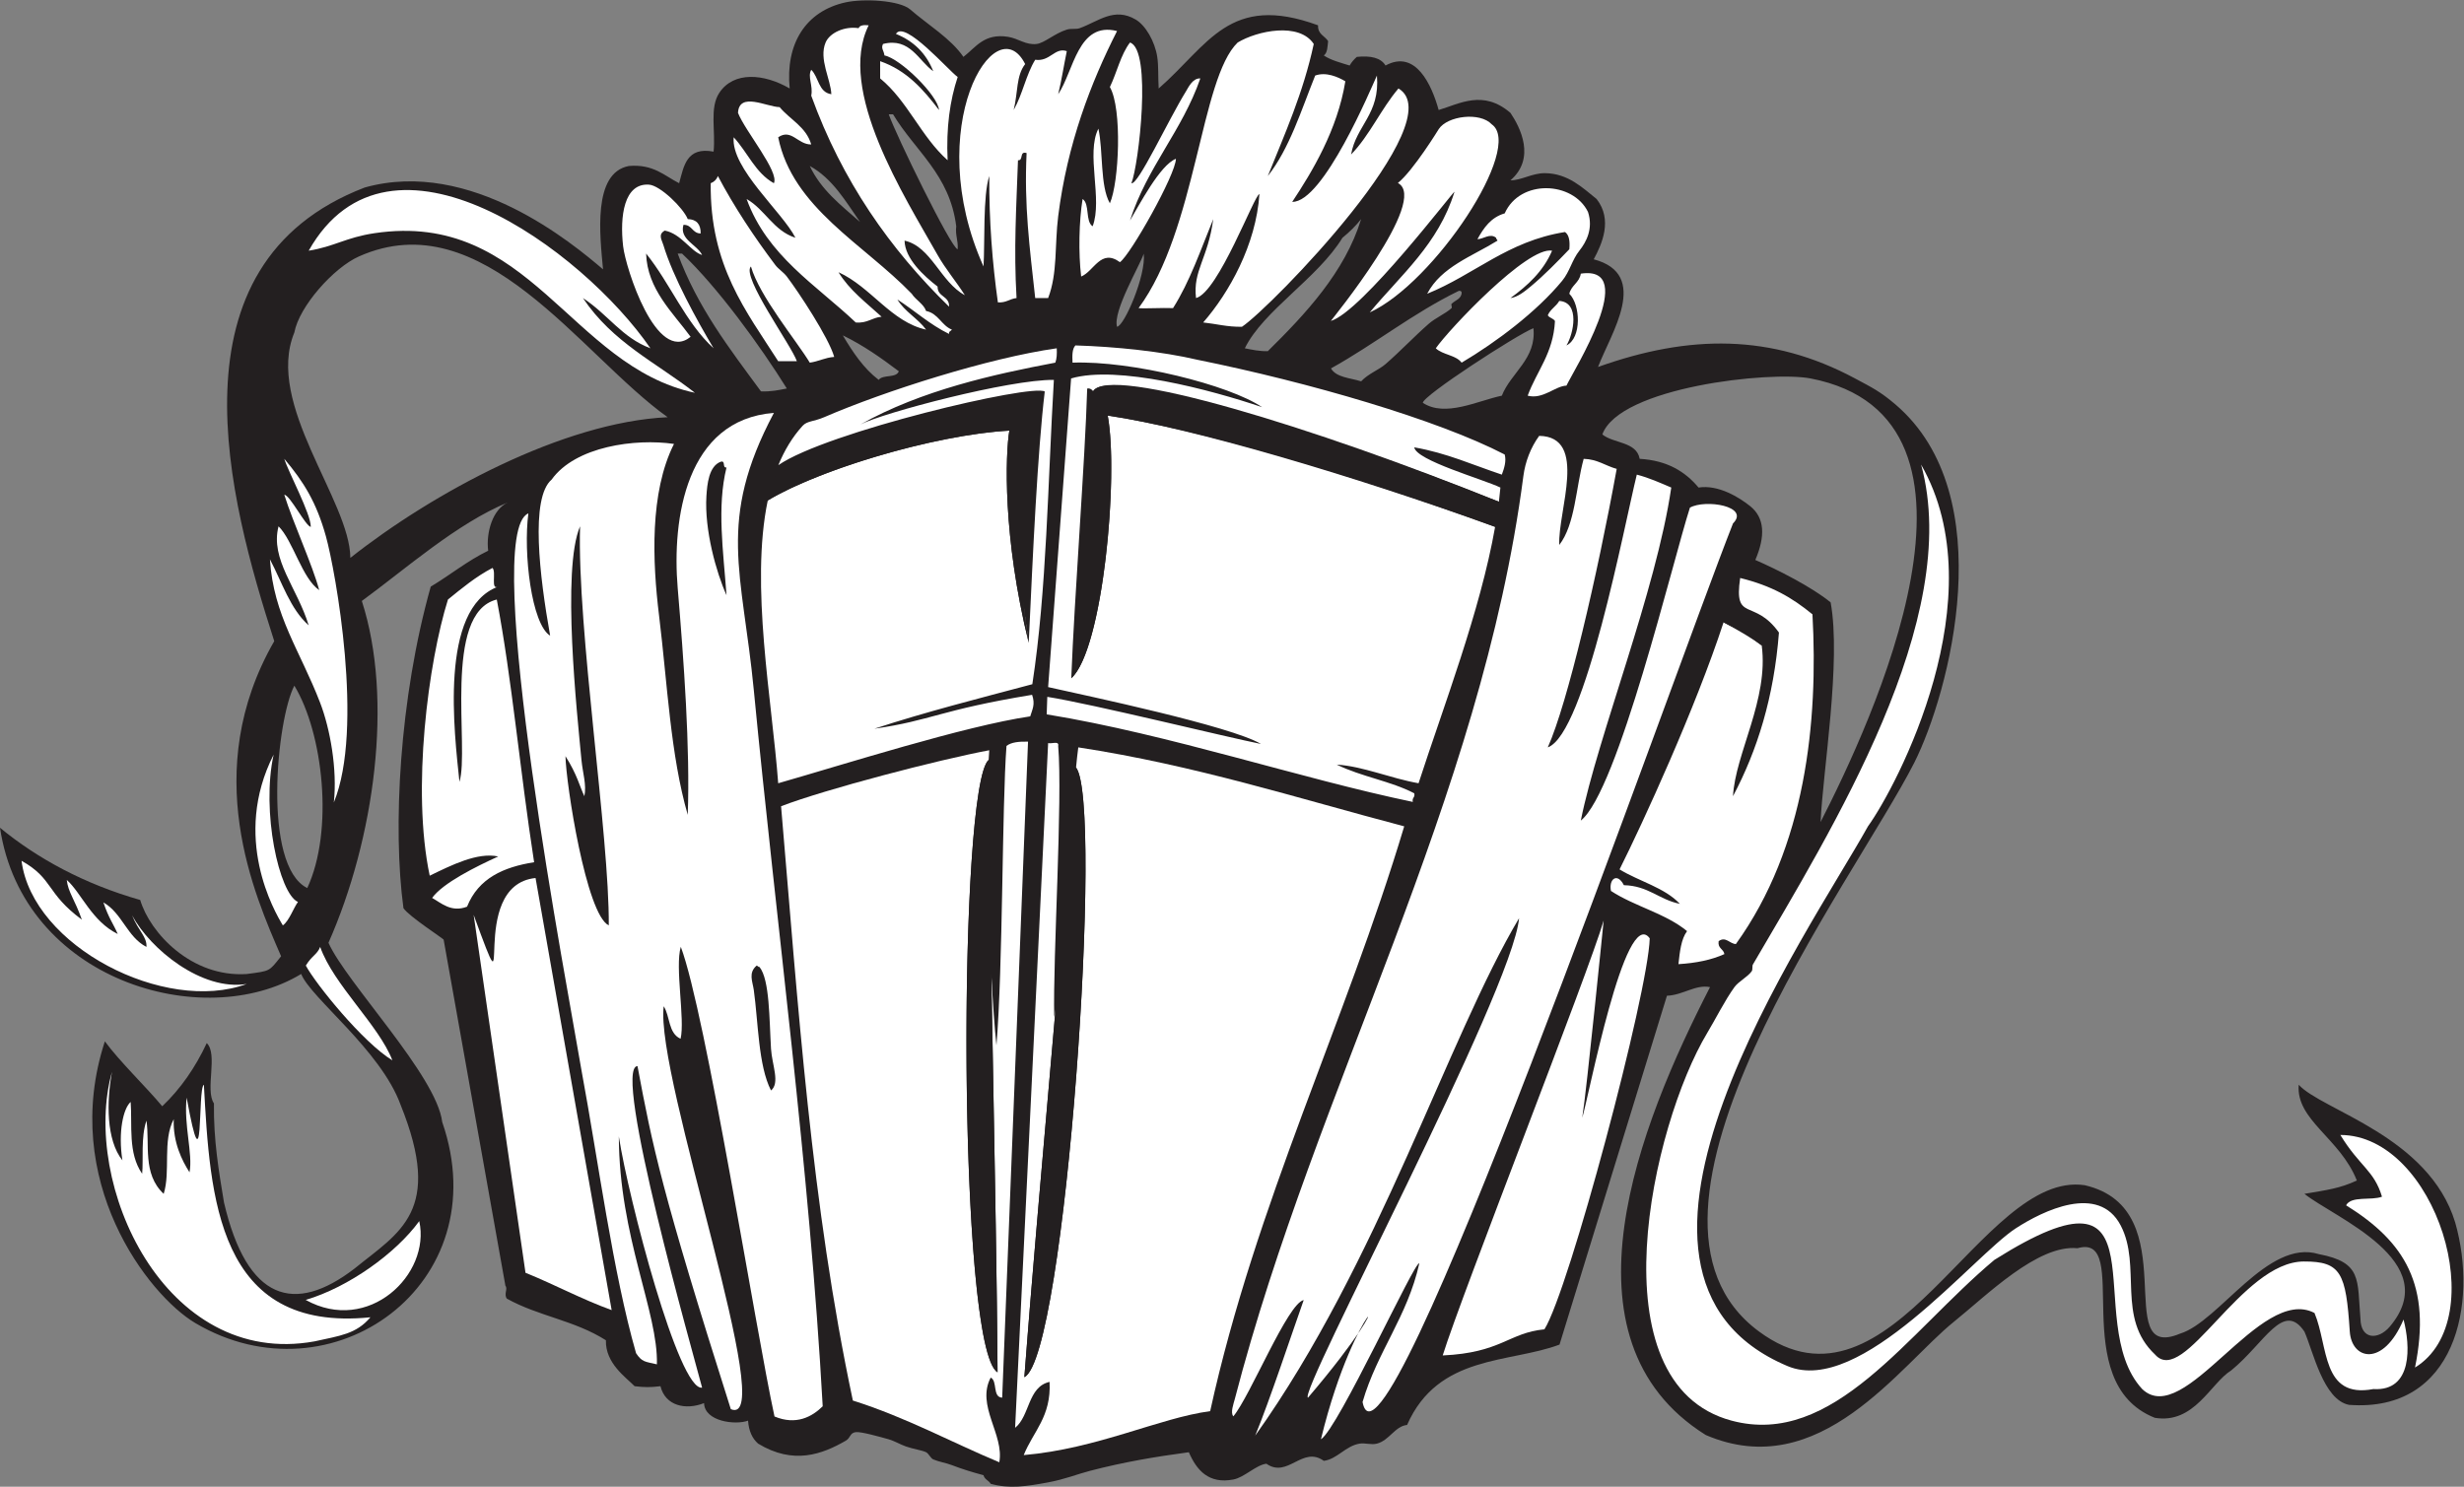
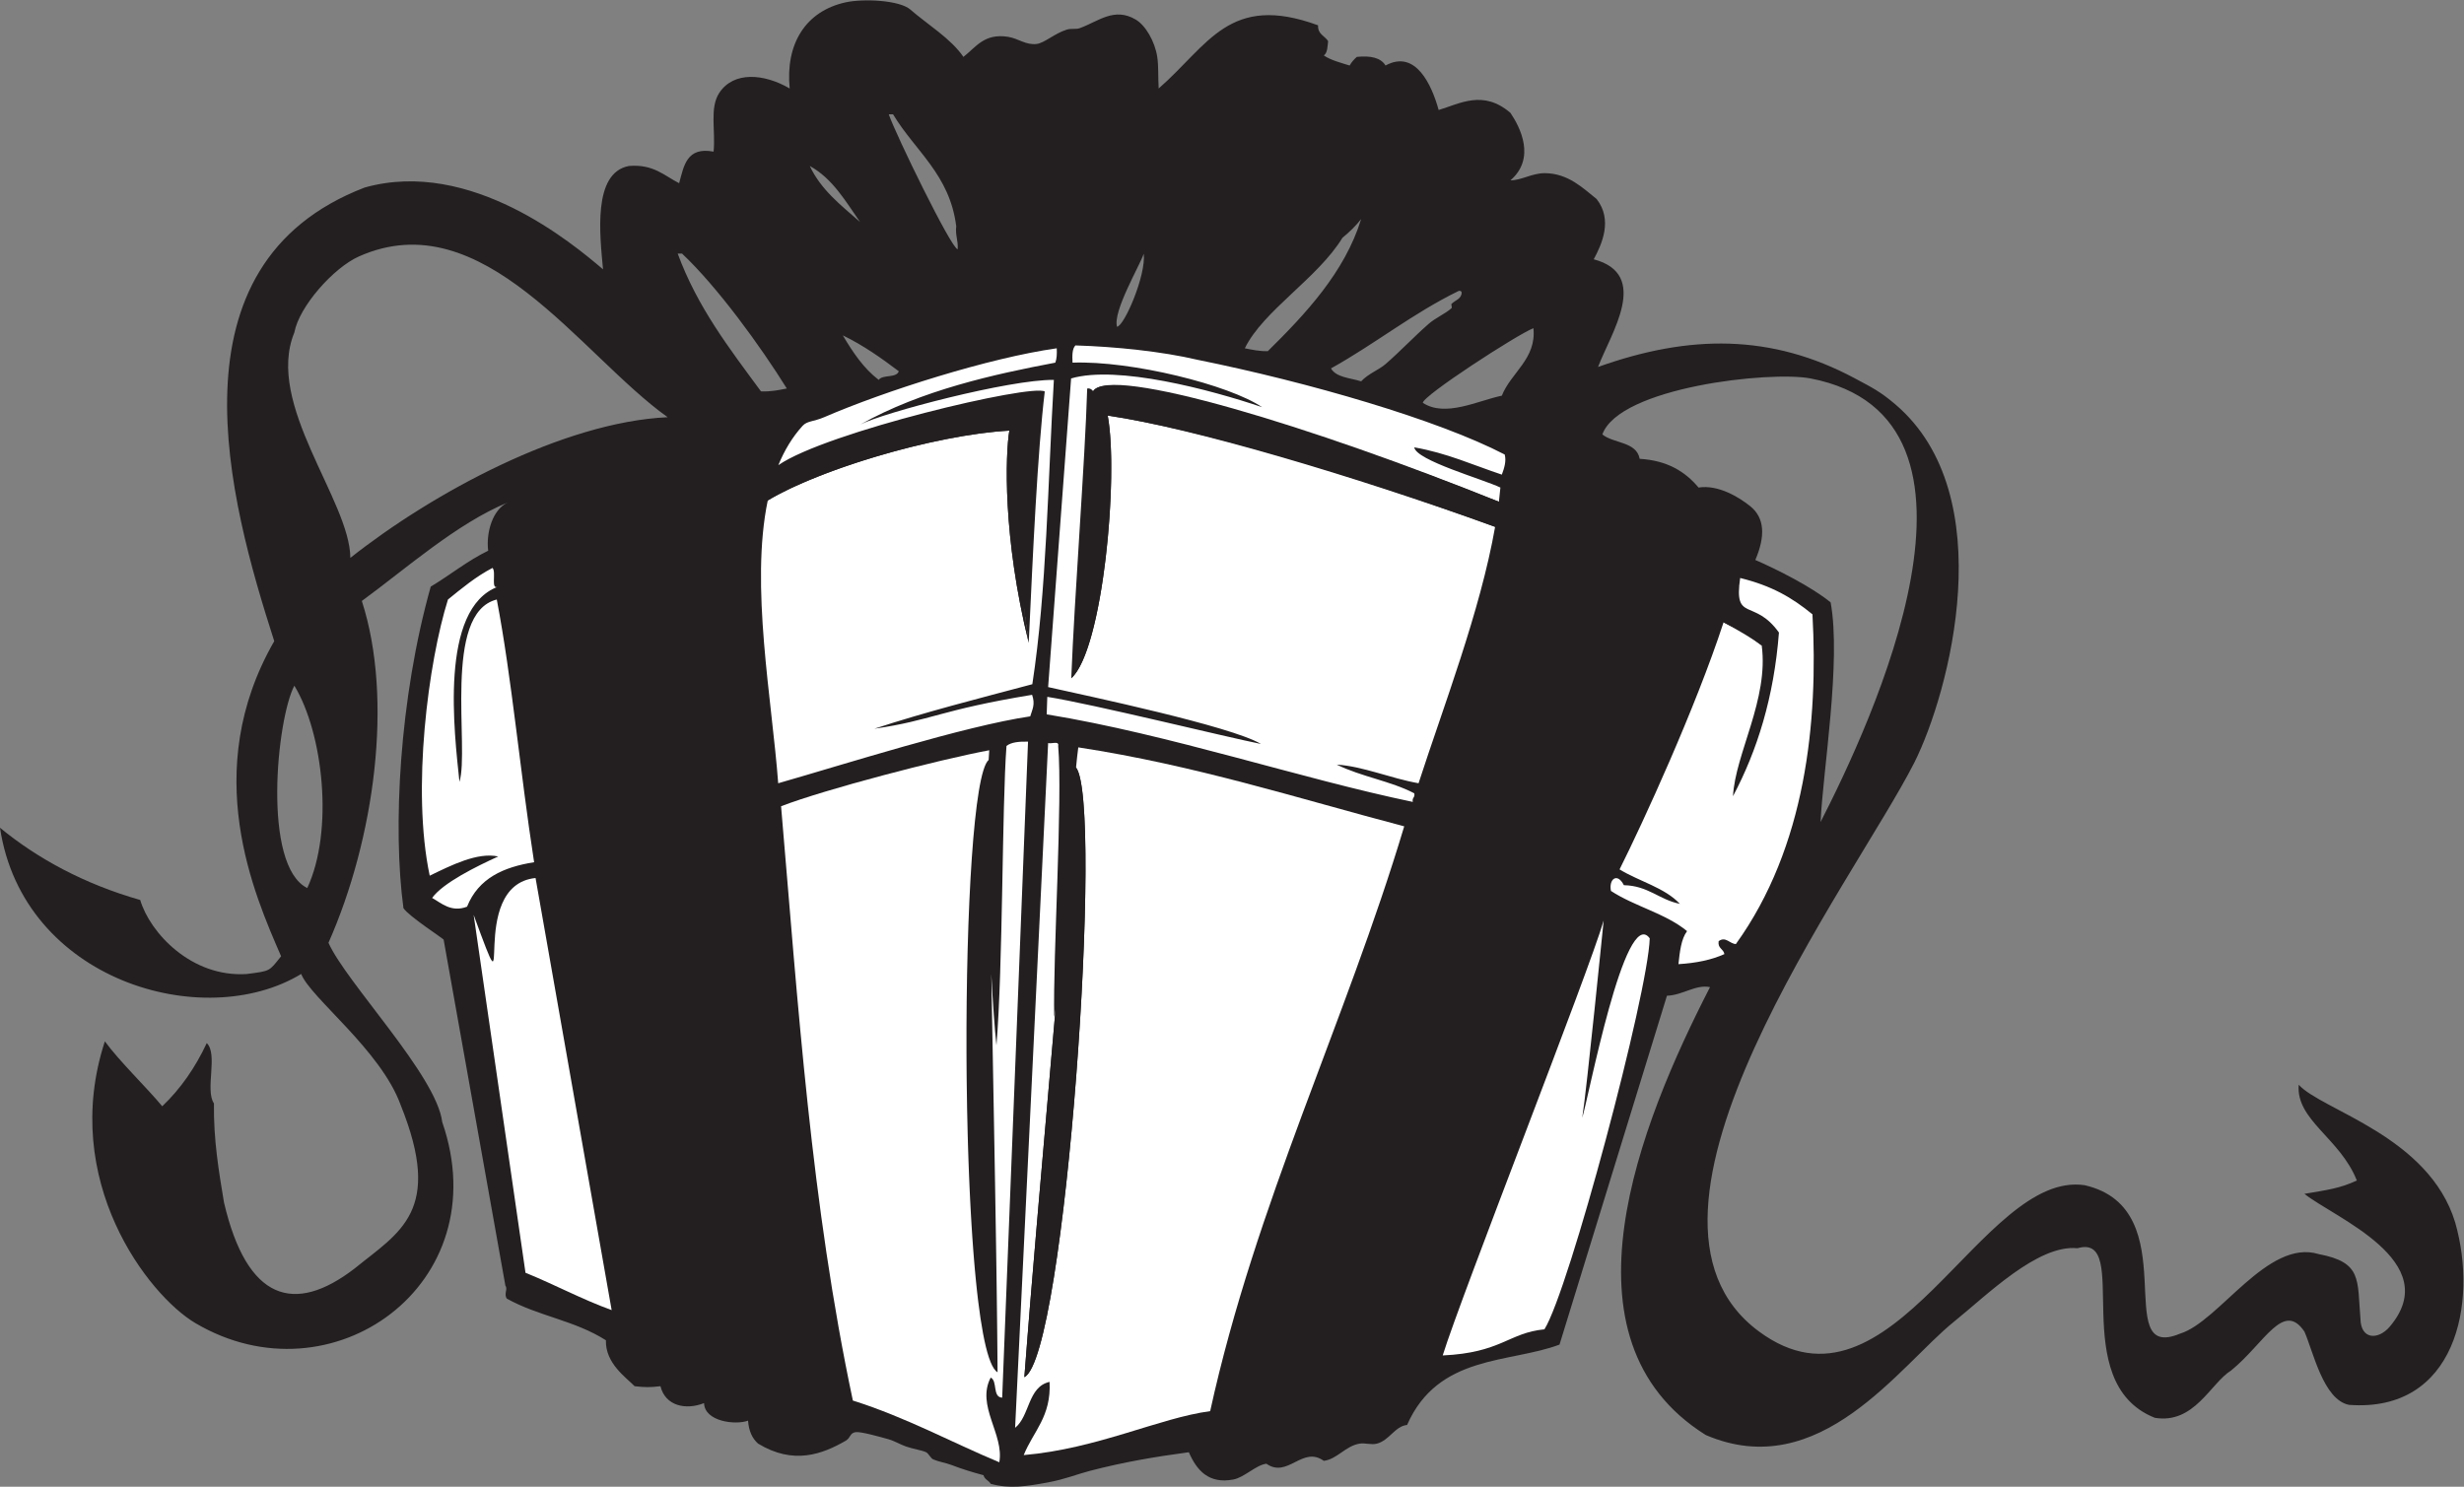
<svg xmlns="http://www.w3.org/2000/svg" viewBox="0 0 1149.613 693.773" height="693.773" width="1149.613" xml:space="preserve" id="svg2" version="1.1">
  <rect x="0" y="0" width="1149.613" height="693.773" fill="#808080" stroke="none" />
  <defs id="defs6" />
  <g transform="matrix(1.333,0,0,-1.333,0,693.773)" id="g10">
    <g transform="scale(0.1)" id="g12">
      <path id="path14" style="fill:#231f20;fill-opacity:1;fill-rule:evenodd;stroke:none" d="m 5286.75,4573.28 c 38.99,0.12 76.2,25.47 120.61,25.12 81.55,-0.65 133.35,-52.54 180.92,-90.45 57.24,-73.14 18.43,-158.11 -10.06,-211.09 199.87,-52.93 59.69,-259.61 15.08,-376.9 319.06,113.83 606.06,116.98 899.55,-40.21 59.75,-32 87.38,-45.16 140.72,-90.45 374.67,-318.69 188.86,-1011.04 66.96,-1254.01 C 6491.34,2122.02 5601.16,954.355 6156.09,543.816 c 466.89,-345.742 777.95,565.994 1140.84,511.644 361.08,-83.663 85.69,-623.147 333.52,-519.581 136.89,41.805 306.4,333.68 485.61,278.371 152.28,-29.094 134.12,-88.762 145.75,-226.145 1.18,-73.429 61.9,-75.5 102.65,-27.714 193.65,229.07 -196.85,382.578 -298.66,464.909 77.38,13.1 123.97,18.91 183.38,46.62 -58.78,148.67 -213.65,211.19 -203.46,335.33 80.01,-89.26 456.09,-179.43 547.77,-482.457 80.75,-282.918 1.23,-666.219 -371.9,-638.211 -89.75,17.84 -125.09,186.66 -155.79,256.289 C 7992.09,652.52 7925.9,502.031 7809.51,407.188 7736.89,362.156 7680.49,218.293 7542.03,241.219 7228.05,366.172 7465.98,890.801 7271.24,834.875 7132.19,849.004 6952.92,669.031 6839.6,578.055 6649.73,425.418 6370.52,9.09 5970.21,181.035 c -533.57,334.453 -231.58,1088.325 15.07,1567.935 -50.42,10.17 -95.49,-28.42 -150.77,-30.13 L 5458.48,497.539 c -174.84,-65.898 -424.46,-33.613 -533.56,-281.32 -42.17,-4.129 -62.23,-54.239 -105.54,-65.321 -20.36,-5.226 -40.84,3.075 -60.3,0 -49.46,-7.871 -78.89,-54.492 -125.63,-60.324 -75.01,54.008 -126.07,-62.625 -201.03,-10.047 -36.95,-4.688 -76.6,-47.812 -115.57,-55.266 C 4230.21,8.672 4188.34,57.961 4161.06,120.742 4042.72,104.844 3932.58,86.25 3814.31,55.398 3769.07,43.602 3728.1,26.297 3668.57,15.215 3591.17,0.793 3532.61,-7.883 3467.55,10.184 c -6.63,11.777 -21.65,15.195 -25.13,30.137 -38.53,10.195 -74.96,21.496 -110.56,35.18 -21.49,8.27 -44.61,11.211 -65.32,20.105 -9.34,4.012 -15.89,20.567 -25.13,25.137 -14.17,6.992 -44.48,10.996 -70.36,20.098 -20.12,7.078 -41.53,19.89 -60.3,25.137 -32.14,8.953 -97.45,27.488 -115.58,25.109 -21.35,-2.777 -17.18,-19.77 -35.19,-30.141 -82.11,-47.351 -182.62,-85.261 -306.55,-10.047 -20.57,17.938 -32.59,44.454 -35.18,80.399 -44.25,-16.238 -152.16,-3.164 -154,61.437 -63.48,-25.207 -135.5,-10.293 -152.55,59.168 -35.37,-4.207 -55.07,-4.218 -90.45,0 -30.24,30.871 -102.84,80.118 -100.51,160.813 -110.72,70.262 -234.97,83.691 -346.76,145.742 -11.35,16.172 4.41,33.32 -5.02,45.234 l -216.1,1211.119 c 0.43,3.28 -121.41,81.42 -140.71,110.56 -37.91,279.67 -14.86,733.4 95.48,1125.7 68.23,40.65 127.72,90.06 201.02,125.64 -7.88,64.83 16.1,145.03 68.9,169.08 -178.63,-73.29 -358.14,-233.19 -511.14,-344.97 111.37,-344 44.54,-831.98 -116.73,-1196.63 61.64,-139.06 378.73,-465.1 398.15,-627.6 C 1744.51,707.961 1159.8,290.723 683.469,573.027 518.984,670.391 207.984,1071.86 367.027,1559.14 c 51.618,-70.66 145.34,-160.52 200.844,-227.28 64.449,61.21 115.75,135.52 155.797,221.13 40.199,-38.54 -6.836,-164.29 25.125,-211.08 -1.613,-128.92 17.105,-237.5 35.172,-346.742 80.566,-344.875 246.495,-393.559 457.325,-231.176 156.7,127.531 311.57,199.387 160.8,572.888 -69.54,191.66 -315.16,374.44 -347.89,458.1 C 712.148,1587.8 80.359,1771.74 0,2306.8 c 131.055,-107.74 294.551,-196.78 490.742,-252.83 34.086,-115 179.461,-271.7 372.727,-259.17 84.035,11.01 77.383,8.4 120.371,62.2 -93.32,215.21 -286.195,646.48 -23.977,1103.11 -158.574,493.24 -384.558,1318.64 316.597,1588.03 371.26,104.11 729.19,-197.23 834.22,-286.44 -10.74,117.63 -37.57,337.69 90.46,361.82 85.95,7.21 123.66,-33.81 175.9,-60.3 16.67,60.37 25.79,128.32 120.6,110.56 7.53,72.92 -14.98,153.13 20.11,206.03 50.34,75.94 156.51,67.23 246.24,15.09 -15.35,155.58 55.08,270.71 195.99,301.53 63.13,13.8 188.91,7.36 226.15,-25.13 60.04,-52.42 141.58,-101.03 185.93,-165.85 43.96,33.92 72.44,83.3 155.8,70.36 36.34,-5.64 62.52,-29.77 100.5,-25.12 27.47,3.35 63.22,37.2 105.53,50.25 15.91,4.91 31.95,0.2 45.24,5.02 66.1,24 120.43,74.67 195.99,30.17 34.14,-20.13 66.9,-75.75 75.38,-130.68 4.93,-31.96 2.53,-69.27 5.03,-110.55 174.45,152.19 247.24,335.03 557.81,221.12 -1.39,-31.54 23.45,-36.87 35.19,-55.28 -2.14,-19.63 -2.15,-41.42 -15.08,-50.26 25.05,-16.82 58.48,-25.27 90.44,-35.18 6.67,11.79 15.33,21.56 25.15,30.15 48.5,4.98 84.12,-2.98 100.49,-30.15 105.67,57.78 162.1,-69.13 185.95,-155.78 73.48,21.98 155.97,72.08 251.27,-10.06 33.81,-49.88 89.71,-158.58 0,-236.18 z M 6372.23,2326.9 c 7.89,177.2 72.87,562.56 35.18,768.9 -65.57,53.79 -187.06,115.2 -263.59,148.48 35.47,83.1 33.06,147.32 -17.82,188.22 -37.3,29.98 -111,76.38 -180.93,65.33 -46.48,55.69 -109.48,94.88 -206.03,100.5 -11.12,60.92 -91.01,53.08 -130.66,85.44 59.6,165.38 588.33,223.14 728.69,195.98 714.79,-137.96 209.69,-1211.68 35.16,-1552.85 z M 2372.01,4316.97 c 5.03,0 10.05,0 15.07,0 124.1,-116.78 273.79,-322.95 366.86,-472.38 -27.95,-5.55 -55.47,-11.55 -90.46,-10.06 -109.28,148.69 -222.18,293.77 -291.47,482.44 z m 577.92,-286.44 c 72.21,-35 134.9,-79.54 196,-125.65 -8.64,-24.86 -56.54,-10.46 -70.36,-30.15 -53.28,40.53 -90.63,96.99 -125.64,155.8 z m -115.58,593 c 79.94,-44.03 124.93,-122.99 175.9,-195.99 -65.95,58.01 -136.32,111.61 -175.9,195.99 z m 276.4,180.91 c 5.02,0 10.05,0 15.07,0 76.56,-127.82 198.3,-210.44 221.12,-391.98 -3.91,-32.39 7.47,-49.49 5.03,-80.41 -22.2,1.86 -217.27,402.47 -241.22,472.39 z m 892.48,-487.97 c 8.53,-76.22 -68.18,-252.87 -93.43,-255.8 -16.07,52.97 80.29,215.29 93.43,255.8 z m 760.88,121.11 c -57,-185.9 -195.91,-333.44 -326.67,-462.34 -30.68,-0.55 -55.12,5.18 -80.4,10.06 64.32,131.89 255.28,245.28 341.73,386.95 23.98,19.59 46.11,41 65.34,65.33 z m 341.72,-251.27 c 5.83,0.82 8.96,-1.11 10.05,-5.02 0.62,-22.7 -22.67,-27.82 -35.17,-40.2 -2.46,-2.44 2.54,-12.77 0,-15.09 -22.26,-20.18 -55.6,-33.51 -80.42,-55.27 -51.07,-44.81 -98.95,-95.73 -150.76,-140.71 -23.74,-20.62 -59.98,-33.25 -85.42,-60.31 -38.26,12 -87.18,13.34 -105.54,45.23 154.02,85.54 286.19,192.91 447.26,271.37 z m 261.34,-130.66 c 11.18,-107.13 -78.76,-155.44 -110.58,-236.2 -84.64,-17.69 -197.77,-76.63 -276.39,-25.11 -2.63,23.32 331.02,239.93 386.97,261.31 z M 1030.22,2804.32 c 100.62,-165.5 139.08,-506.95 45.23,-708.59 -158.497,78.94 -106.716,591.49 -45.23,708.59 z m 1306.61,939.75 c -366.2,-17.11 -823.05,-265.13 -1110.62,-492.49 -1.07,200.93 -299.429,538.15 -195.99,789 16.82,91.19 137.24,226.8 226.14,266.34 434,193.04 774.66,-344.67 1080.47,-562.85 v 0" />
-       <path id="path16" style="fill:#ffffff;fill-opacity:1;fill-rule:evenodd;stroke:none" d="m 5457.62,3296.81 c 56.18,72.79 57.61,200.36 85.42,301.52 48.84,-1.41 76.08,-24.43 115.59,-35.17 -68.18,-375.09 -172.08,-821.11 -241.23,-974.93 130.98,47.02 267.98,778.61 311.58,954.82 43.87,-11.41 81.84,-28.72 120.61,-45.22 -52.41,-360.95 -257.97,-873.22 -316.6,-1165.91 129.79,102.71 321.96,909.39 381.94,1095.56 53.98,30.37 211.07,5.02 150.76,-55.28 C 5840.25,2798.77 4838.61,-74.16 4769.13,296.641 c 51.28,176.523 157.02,298.777 198.58,485.027 -13.8,14.473 -283.41,-577.449 -344.31,-615.691 123.53,509.421 320.33,574.148 -45.24,145.734 -38.49,10.73 716.02,1423.159 738.75,1678.489 C 5068,1572.25 4825.17,783.594 4393.42,178.945 c 51.12,124.481 127.03,354.258 169.66,474.481 -55.94,-11.238 -186.91,-335.77 -246.23,-407.059 -10.97,12.918 0.53,42.977 5.03,60.321 283.84,1093.852 861.58,2092.162 1010.1,3231.342 6.54,50.13 25.48,99.72 55.27,140.71 172.84,-2.77 64.74,-263.63 70.37,-381.93 z m -2748.91,462.34 c -201.28,-379.41 -110.2,-556.44 -70.35,-969.91 80.27,-832.46 195.07,-1673.32 241.21,-2507.689 -37.16,-36.649 -93,-67.363 -168.73,-35.684 C 2644.29,551.68 2469.91,1659.86 2382.88,1890 c -21.16,-71.15 15.43,-255.16 -0.82,-321.93 -43.62,19.87 -36.29,78.7 -59.01,113.94 -31.09,-244.74 405.57,-1482.276 234.9,-1410.506 -242.07,761.216 -274.9,923.346 -326.66,1201.066 -90.5,-3.35 196.55,-1013.109 226.15,-1125.695 -81.07,-14.094 -258.33,663.295 -291.47,879.455 1.23,-352.631 138.24,-615.521 133.24,-797.904 -42.1,9.816 -52.28,7.785 -72.94,39.062 -81.4,283.977 -131.18,667.612 -190.97,990.002 -43.56,261.73 -355.39,1881.24 -185.94,1949.88 -18.4,-138.44 11.03,-387.8 76.19,-428.14 -37.08,208.11 -70.16,482.16 5.2,546.48 83.39,116.53 293.21,144.59 428.29,124.83 -85.86,-170.43 -75.23,-412.9 -52.36,-599.98 29.78,-243.45 39.79,-487.47 100.5,-698.54 8.59,233.02 -13.63,538.68 -35.17,794.03 -20.5,242.73 28.99,589.31 336.7,613.1 z m -236.19,-291.47 c -7.34,-117.74 34.57,-267.52 70.35,-346.77 -11.21,155.66 -34.2,308.13 0,447.27 -15.88,-2.48 -1.86,24.94 -20.09,20.11 -41.94,-15.59 -47.68,-79.04 -50.26,-120.61 z m -493.31,-910.26 c 1.9,-96.88 72.74,-555.15 151.58,-592.34 2.32,313.18 -111.23,1037.85 -100.51,1397.06 -65.03,-151.49 -10.42,-656.16 5.02,-819.15 4.17,-44.01 18.35,-86.03 10.05,-125.64 -16.5,33.76 -24.81,75.08 -66.14,140.07 z m 719.45,-1024.53 c -6.27,103.22 -4.43,241.71 -40.2,286.45 -5.04,-0.02 -5.98,4.07 -10.05,5.02 -30.01,-25.43 -14.18,-55.86 -10.05,-85.44 15.66,-111.99 15.73,-265.53 60.3,-351.77 32.31,26.21 3.41,89.65 0,145.74 v 0" />
-       <path id="path18" style="fill:#ffffff;fill-opacity:1;fill-rule:evenodd;stroke:none" d="M 6724.02,3578.24 C 6989.38,3114.94 6638.84,2451.34 6538.08,2311.82 6331.57,1939.89 5489.6,745.371 6256.65,422.266 c 255.02,-107.375 648.92,385.203 799.05,482.429 94.34,61.125 289.8,157.485 366.86,10.051 74.69,-142.93 -16.35,-323.762 120.6,-452.285 101.51,-115.07 300.93,325.207 520.35,325.977 130.45,0.457 147.56,-40.098 160.95,-245.071 6.46,-98.836 116.58,-126.648 188.17,41.867 23.63,-90.597 33.33,-252.07 -105.59,-243.379 -181.99,-34.355 -156.9,150.02 -206.06,266.336 -190.94,100.528 -454.31,-408.203 -603.05,-266.336 -219.86,238.301 99.75,841.375 -517.54,452.071 -304.32,-255.129 -563.1,-658.274 -919.71,-562.629 -484.49,129.941 -278.18,1036.043 -85.45,1356.853 28.82,47.87 61.97,114.49 95.49,160.82 14.37,19.89 44.74,34.31 60.3,55.29 4.59,6.2 0.61,19.91 5.03,25.12 274.84,471.17 735.92,1208.71 587.97,1748.86 z m -1437.27,582.94 c 25.11,3.19 49.61,23 70.36,40.21 46.78,38.78 94.92,88.06 135.69,130.66 2.56,27.68 -0.38,49.89 -15.09,60.3 -201.06,-31.77 -316.52,-149.16 -482.44,-216.09 49.49,94.59 157.32,130.8 246.23,185.95 -0.94,4.06 -5.02,5 -5.02,10.04 -20.76,17.17 -45.15,-4.9 -65.32,-5.02 22.02,39.96 47.39,76.57 95.48,90.45 53.69,120.8 239,112.4 291.47,5.03 19.16,-57.97 -5.8,-105.28 -30.15,-135.69 -25.54,-31.91 -33.5,-72.97 -60.29,-105.52 -88.99,-108.09 -230.85,-214.89 -351.79,-286.46 -20.02,26.86 -66.53,27.27 -90.46,50.26 45.26,65.24 320.56,357.94 407.06,341.72 -31.18,-72.66 -85.54,-122.16 -145.73,-165.84 z m -2959.97,236.2 c -24.74,-13.57 -10.32,-32.53 -5.03,-50.25 33.53,-112.08 118.16,-264.81 175.89,-361.83 -98.77,90.52 -151.66,226.91 -236.19,331.67 3.86,-125.13 94.29,-207.22 155.78,-291.47 -120.24,-97.16 -227.54,241.71 -236.19,316.6 -12.29,106.3 3.32,221.98 90.46,216.09 38.93,-2.62 119.63,-80.85 135.68,-120.61 30.98,-0.84 45.61,-18.05 45.24,-50.25 -29.99,0.17 -29.34,30.97 -60.31,30.16 -14.75,-51.67 48.02,-69.2 65.33,-105.54 -39.94,12.01 -73.01,74.37 -130.66,85.43 z m 512.6,301.54 c -46.91,-0.96 -69.24,56.66 -115.59,25.11 49.77,-247.14 299.57,-373.48 467.36,-547.77 14.14,-22.05 41.97,-35.83 50.26,-60.3 43.22,-8.7 53.34,-50.53 90.45,-65.33 -3.25,-5.11 -11.55,-5.2 -10.05,-15.08 -67.56,32.93 -119.75,81.25 -180.91,120.6 25.8,-42.88 71.43,-65.92 100.51,-105.52 -122.22,26.87 -192.56,149.17 -306.55,201.01 38.66,-63.53 97.44,-106.93 150.77,-155.79 -33.85,-3.02 -49.87,-23.85 -90.46,-20.09 -139.37,132 -309.71,233.03 -381.95,432.19 64.98,-37.23 93.59,-110.81 170.87,-135.7 -45.79,90.27 -226.34,243.34 -216.09,351.78 48.42,-52.09 75.99,-125.03 140.71,-160.81 19.43,40.06 -100.71,182.44 -125.63,246.24 3.97,74.8 99.6,21.25 145.74,20.11 36.43,-43.98 92.4,-68.4 110.56,-130.65 z m 201.01,417.1 c -112.25,-227.46 124.88,-598.11 241.23,-804.07 27.61,-48.9 65.24,-92.99 95.47,-140.72 -85.16,45.6 -117.68,170.32 -211.07,190.98 1.21,-63.15 67.52,-123.66 115.6,-160.82 -0.71,-37.55 41.97,-31.75 40.19,-70.35 -206.15,200.9 -374.33,439.77 -482.43,738.73 7.2,34.14 -13.69,66.55 0,90.46 26.6,-25.32 24.87,-78.99 70.35,-85.44 -1.89,51.59 -44.46,123.18 -20.1,180.92 14.48,34.31 66.74,57.89 115.58,50.25 4.27,10.82 18.5,11.66 35.18,10.06 z m 869.41,-20.1 c -91.75,-180.39 -174.36,-395.26 -206.05,-648.29 -12.6,-100.55 -1.66,-199.7 -35.18,-286.45 -15.08,0 -30.15,0 -45.23,0 -19.77,180.46 -38.98,322.84 -30.16,507.57 -26.57,8.15 -9.76,-27.08 -30.14,-25.12 -5.85,-167.84 -15.13,-309.47 -5.03,-482.45 -24.2,-2.59 -36.27,-17.32 -65.33,-15.07 -19.32,138.14 -30.87,284.06 -30.16,442.23 -22.57,-68.55 -15.03,-232.89 -20.1,-316.6 -218.64,486.93 42.33,914.11 145.73,708.59 -31.76,-40.89 -24.85,-98.2 -40.19,-160.81 30.55,53.21 43.43,124.08 75.38,175.89 51.94,-7.73 68.47,44.56 110.55,30.14 -10.35,-49.94 -18.32,-102.28 -30.14,-150.76 54.92,81.21 68.71,255.68 206.05,221.13 z m 688.46,-45.23 c -36.71,-171.02 -101.16,-314.29 -160.82,-462.35 76,96.56 116.36,228.73 165.85,351.78 38.36,13.73 80,-5.03 105.53,-20.1 -27.61,-170.35 -116.29,-316.98 -185.93,-422.13 108.87,-2.34 276.38,398.31 296.49,442.23 11.42,-135.11 -72.78,-174.83 -90.45,-276.39 65.22,67.1 104.95,159.71 165.84,231.17 190.34,-112.59 -445.55,-766.21 -547.78,-834.23 -51.21,-0.95 -90.22,10.29 -135.67,15.09 90.52,104.01 184.9,271.6 196.79,449.42 -16.57,0.43 -143.42,-343.46 -221.92,-364 -11.39,96.8 41.71,137.27 60.31,276.4 -43.77,-106.99 -82.18,-219.34 -140.72,-311.58 -39.24,1.55 -97.14,-2.21 -120.6,0 203.16,275.28 216.09,804.08 346.75,929.71 67.76,41.07 215.2,72.46 266.33,-5.02 z M 391.988,1452.47 c -19.254,-103.78 -20.441,-238.86 36.473,-309.95 -15.547,99.16 2.941,181.76 28.859,204.41 5.965,-81.76 -9.992,-179.18 40.2,-251.26 4.886,46.85 -5.055,127.76 15.078,185.95 12.379,-82.01 -15.078,-185.95 60.3,-256.32 24.805,78.14 -4.847,185.33 35.184,261.35 -3.062,-80.75 28.813,-144.96 55.277,-185.96 12.36,64.73 -20.816,165.27 -10.054,261.32 62.687,-345.54 37.125,33.24 60.304,45.24 C 735.156,1015.76 758.906,538.438 1296.57,593.133 1246.63,534.18 1189.96,528.641 1100.89,508.816 577.109,413.906 282.051,1060.38 391.988,1452.47 Z M 75.383,2191.22 c 113.062,-63.68 84.453,-112.41 211.066,-206.04 -24.453,69.94 -48.097,96.01 -52.773,138.98 50.789,-44.68 87.144,-144.43 178.418,-189.24 -16.172,37.42 -30.617,53.03 -50.262,110.55 65.332,-36.85 83.207,-121.17 150.766,-155.79 2.246,35.8 -27.254,54.2 -50.254,110.57 C 526.148,1881.2 707.066,1734.44 863.469,1760 577.184,1654.26 113.613,1891.91 75.383,2191.22 Z M 2276.53,3985.3 c -99.84,37.51 -146.18,116.6 -236.2,175.88 105.01,-156.63 256.66,-225.78 391.99,-331.67 -436.5,92.88 -578.44,639.4 -1121.32,558.8 -100.57,-14.93 -140.88,-47.08 -230.53,-61.29 283.24,501.34 959.86,1.97 1196.06,-341.72 v 0" />
      <path id="path20" style="fill:#ffffff;fill-opacity:1;fill-rule:evenodd;stroke:none" d="m 939.762,3261.63 c -2.106,2.11 3.285,-3.29 0,0 v 0 0" />
      <path id="path22" style="fill:#ffffff;fill-opacity:1;fill-rule:evenodd;stroke:none" d="m 6090.81,3181.22 c 110.24,-27.18 180.92,-68.19 252.99,-127.23 20.59,-374.51 -23.12,-814.26 -268.06,-1154.26 -21.46,0.72 -35.88,28.23 -60.31,10.06 -3.98,-25.77 17.05,-26.5 20.12,-45.22 -44.94,-20.42 -99.2,-31.48 -160.82,-35.19 4.78,43.79 9.37,87.78 30.15,115.59 -74.16,61.54 -184.49,86.89 -266.34,140.71 -8.38,40.95 21.9,66.12 45.21,20.11 85.36,-1.76 123.37,-50.86 196,-65.34 -53.42,57.14 -142.56,78.57 -211.08,120.6 82.48,164.91 266.22,565.4 363.99,864.93 55.2,-29.32 100.57,-56.58 133.54,-80.95 25.3,-188.26 -92.72,-379.19 -100.51,-527.68 84.76,159.83 143.24,345.92 160.81,572.91 -87.32,122.03 -158.77,33.37 -135.69,190.96 z M 3749.52,2830.07 c 11.07,285.73 48.36,762.25 55.79,1014.41 7.65,1.81 14.62,-1.51 20.9,-9.26 v 0 c 54.67,90.05 788.24,-136.32 1420.09,-387.1 2.06,16.72 3.82,33.31 5.26,49.71 -59.85,28.85 -295.13,95.02 -301.5,140.71 114.16,-19.83 205.93,-62.08 306.53,-95.49 8.25,22.2 16.39,47.06 10.05,70.36 -234.24,121.67 -684.19,252.55 -1075.43,331.68 -124.02,29.12 -286.52,45.97 -427.16,50.26 -11.48,-11.97 -11.31,-35.6 -10.05,-60.31 205.96,7.55 547.84,-77.66 663.34,-155.79 -181.03,61.2 -506.53,147.79 -668.36,100.5 l -80.41,-1080.46 c 138.14,-31.05 638.77,-136.16 745,-199.13 -124.41,24.75 -589.38,139.88 -747.92,164.95 0,-13.41 -2.1,-47.9 -2.1,-61.3 430.69,-70.29 887.59,-224.78 1281.48,-306.54 -3.65,15.36 8.66,14.78 5.03,30.14 -81.24,42.73 -184.77,57.86 -271.4,100.51 92.62,-5.94 188.72,-48.17 286.46,-65.32 86.79,268.22 215.84,600.94 267.96,897.62 -497.72,179.33 -1056.67,345.21 -1356.02,389.62 0.47,-2.53 0.9,-5.18 1.34,-7.82 l 0.5,-2.95 c 0.42,-2.56 0.81,-5.21 1.2,-7.88 l 0.58,-4.06 c 0.36,-2.59 0.7,-5.22 1.04,-7.9 l 0.57,-4.73 c 0.32,-2.67 0.64,-5.34 0.93,-8.09 0.2,-1.91 0.39,-3.89 0.59,-5.83 0.48,-4.79 0.92,-9.69 1.34,-14.7 0.16,-1.82 0.32,-3.6 0.46,-5.45 0.23,-2.95 0.44,-5.96 0.64,-8.97 l 0.41,-5.94 c 0.2,-3.09 0.38,-6.22 0.56,-9.38 l 0.26,-4.94 c 0.18,-3.45 0.35,-6.9 0.51,-10.42 l 0.21,-5.16 c 0.28,-7.14 0.53,-14.4 0.73,-21.81 l 0.09,-3.36 c 0.09,-3.65 0.15,-7.37 0.22,-11.09 l 0.08,-5.33 c 0.06,-3.66 0.11,-7.35 0.13,-11.07 l 0.05,-6.09 c 0.02,-3.82 0.03,-7.66 0.03,-11.52 l -0.02,-5.23 c -0.05,-14.75 -0.24,-29.85 -0.6,-45.27 v -0.18 c -0.12,-4.88 -0.25,-9.81 -0.4,-14.75 l -0.1,-3.56 c -0.14,-4.63 -0.3,-9.28 -0.48,-13.96 l -0.18,-5.02 c -0.18,-4.56 -0.36,-9.12 -0.56,-13.72 l -0.09,-1.99 c -0.42,-9.55 -0.9,-19.18 -1.44,-28.86 l -0.27,-5.17 c -0.2,-3.41 -0.41,-6.84 -0.62,-10.26 -0.2,-3.39 -0.41,-6.77 -0.62,-10.17 l -0.67,-10.21 -0.74,-10.62 -0.58,-8.08 c -0.35,-4.78 -0.72,-9.56 -1.11,-14.34 l -0.52,-6.69 c -0.52,-6.45 -1.07,-12.89 -1.64,-19.36 -0.24,-2.79 -0.5,-5.57 -0.75,-8.36 -0.35,-3.79 -0.69,-7.57 -1.05,-11.35 -0.3,-3.19 -0.61,-6.37 -0.92,-9.56 -0.38,-3.85 -0.77,-7.71 -1.16,-11.57 l -0.96,-9.27 -1.03,-9.59 c -0.4,-3.69 -0.8,-7.37 -1.21,-11.06 l -0.88,-7.54 c -0.76,-6.6 -1.54,-13.18 -2.35,-19.75 -0.47,-3.78 -0.93,-7.57 -1.41,-11.34 l -1.03,-7.95 c -0.57,-4.4 -1.16,-8.79 -1.75,-13.17 l -0.84,-6.19 c -0.66,-4.77 -1.33,-9.51 -2.01,-14.25 l -0.97,-6.71 c -0.81,-5.47 -1.62,-10.89 -2.46,-16.3 l -0.47,-3.13 c -1,-6.44 -2.03,-12.85 -3.07,-19.21 l -0.99,-5.9 c -0.75,-4.5 -1.51,-8.99 -2.29,-13.45 l -1.19,-6.78 c -0.72,-4.03 -1.44,-8.04 -2.17,-12.02 l -1.33,-7.18 c -0.87,-4.63 -1.75,-9.21 -2.64,-13.78 l -0.85,-4.31 c -1.22,-6.17 -2.46,-12.26 -3.72,-18.29 l -0.61,-2.82 c -1.07,-5.09 -2.17,-10.13 -3.28,-15.12 l -0.99,-4.39 c -0.99,-4.4 -2,-8.75 -3.01,-13.06 l -1.25,-5.24 c -1.01,-4.17 -2.02,-8.27 -3.05,-12.35 l -1.09,-4.41 c -1.34,-5.2 -2.69,-10.34 -4.05,-15.38 l -0.85,-3.1 c -1.25,-4.56 -2.51,-9.03 -3.79,-13.45 l -1.21,-4.08 c -1.08,-3.7 -2.18,-7.34 -3.3,-10.95 l -1.52,-4.86 c -1.05,-3.31 -2.11,-6.58 -3.18,-9.8 -0.52,-1.59 -1.05,-3.19 -1.58,-4.76 -1.31,-3.84 -2.63,-7.61 -3.96,-11.29 l -0.77,-2.17 c -1.61,-4.42 -3.25,-8.71 -4.9,-12.91 -0.43,-1.07 -0.86,-2.1 -1.29,-3.16 -1.22,-3.05 -2.46,-6.05 -3.71,-8.97 -0.59,-1.38 -1.18,-2.72 -1.77,-4.08 -1.15,-2.6 -2.31,-5.14 -3.47,-7.63 -0.58,-1.25 -1.16,-2.49 -1.75,-3.71 -1.33,-2.75 -2.67,-5.4 -4.01,-8 -0.43,-0.82 -0.85,-1.68 -1.27,-2.48 -1.79,-3.37 -3.59,-6.6 -5.41,-9.68 -0.34,-0.58 -0.69,-1.1 -1.03,-1.67 -1.47,-2.43 -2.94,-4.79 -4.43,-7.04 -0.63,-0.95 -1.27,-1.86 -1.91,-2.78 -1.26,-1.83 -2.52,-3.58 -3.8,-5.27 -0.66,-0.88 -1.32,-1.73 -1.98,-2.57 -1.33,-1.7 -2.67,-3.26 -4.02,-4.79 -0.59,-0.68 -1.18,-1.37 -1.78,-2.02 -1.93,-2.12 -3.88,-4.07 -5.85,-5.84 v 0 z m -2025.79,386.34 c 14.38,-14.1 -7.89,-79.67 20.1,-65.34 -208.53,-76.37 -153.18,-515.11 -135.69,-683.46 35.95,116.39 -60.56,591.05 130.67,638.23 53.21,-279.33 80.65,-596.39 130.65,-919.66 -106.5,-16.96 -194.6,-55.49 -234.73,-155.63 -55.15,-21.32 -90.15,12.72 -122.23,30.66 37.8,52.65 155.8,110.74 231.33,145.08 -72.7,15.72 -164.58,-30.79 -239.77,-67.28 -64.06,302.27 -4.6,748.78 63.87,966.83 49.01,39.79 97.46,80.12 155.8,110.57 z m 1975,768.89 c 0.98,-19.42 0.17,-37.03 -5.03,-50.26 -213.59,-40.45 -467.88,-96.08 -682,-216.34 79.56,41 520.24,157.59 676.97,156.03 -21.22,-359.02 -24.81,-735.69 -75.38,-1065.39 -186.5,-49.68 -375.02,-97.38 -552.8,-155.78 200.19,28.9 228.5,65.48 551.99,118.67 11.77,-34.13 0.7,-50.92 -6.58,-75.43 -229.85,-33.67 -653.15,-168.77 -882.11,-234.2 -21.47,289.89 -98.75,692.51 -36.5,990.06 185.21,110.88 587.67,230.25 845.54,244.47 -13.73,-81.84 -24.14,-370.24 67.84,-742.97 -7.84,47.11 -14.22,94.84 -19.29,142.56 5.46,-45.63 11.83,-93.18 19.29,-142.56 14.94,321.8 30.74,665.8 56.11,879.86 -44.93,28 -764.75,-141.63 -932.48,-257.82 21.25,51.81 49,98.31 84.92,137.72 16.03,17.58 38.8,14.36 75.37,30.15 214.27,92.58 577.64,207.84 814.14,241.23 v 0" />
      <path id="path24" style="fill:#ffffff;fill-opacity:1;fill-rule:evenodd;stroke:none" d="m 2140.84,618.25 c -105.74,38.34 -198.9,89.238 -301.53,130.656 L 1657.84,2001.82 c 153.91,-420.37 -31.73,103.77 216.65,129.1 L 2140.84,618.25 Z M 3598.21,2608.32 3507.76,311.711 c -35,1.852 -15.42,58.289 -40.21,70.348 -51.74,-98.621 47.86,-198.778 30.15,-296.504 -165,68.82 -326.81,157.5 -512.59,216.105 -146.05,688.067 -191.5,1382.61 -251.27,2080.53 155.04,59.46 549.32,162.42 728.68,195.98 -0.79,-10.75 -1.5,-22.11 -2.15,-33.93 -52.14,-44.94 -79.28,-529.97 -77.53,-1027.59 0.02,-6.42 0.07,-12.84 0.1,-19.27 0.05,-9.7 0.09,-19.39 0.16,-29.1 l 0.11,-12.32 c 0.1,-12.03 0.2,-24.08 0.33,-36.1 l 0.09,-6.27 c 0.72,-62.16 1.88,-124.08 3.52,-184.88 l 0.01,-0.28 c 0.42,-15.57 0.87,-31.05 1.35,-46.46 v -0.11 c 0.48,-15.18 0.98,-30.27 1.51,-45.27 l 0.02,-0.31 c 0.37,-10.52 0.78,-20.91 1.18,-31.33 0.19,-4.81 0.36,-9.68 0.55,-14.46 0.36,-8.99 0.76,-17.83 1.14,-26.73 0.26,-6 0.5,-12.05 0.77,-18.01 l 0.04,-0.95 c 0.66,-14.58 1.34,-29.02 2.07,-43.34 v -0.03 c 0.38,-7.575 0.79,-15.004 1.19,-22.496 0.38,-7.215 0.75,-14.512 1.15,-21.649 l 0.29,-4.992 c 0.71,-12.508 1.43,-24.941 2.19,-37.195 l 0.01,-0.285 c 0.85,-13.719 1.72,-27.266 2.63,-40.645 l 0.05,-0.711 c 0.91,-13.379 1.86,-26.574 2.83,-39.57 l 0.01,-0.176 c 0.49,-6.516 1.01,-12.824 1.5,-19.238 0.54,-6.711 1.05,-13.516 1.59,-20.11 l 0.01,-0.144 c 1.04,-12.61 2.11,-24.992 3.21,-37.16 l 0.01,-0.106 c 0.82,-9.062 1.68,-17.871 2.53,-26.68 0.31,-3.222 0.61,-6.554 0.93,-9.738 0.75,-7.547 1.53,-14.824 2.31,-22.168 0.45,-4.168 0.87,-8.476 1.32,-12.586 l 0.04,-0.441 c 0.6,-5.332 1.21,-10.399 1.8,-15.613 0.68,-5.852 1.34,-11.829 2.03,-17.532 0.35,-2.91 0.73,-5.632 1.09,-8.496 2.3,-18.515 4.69,-36.336 7.19,-53.105 0.22,-1.465 0.45,-2.813 0.68,-4.266 2.68,-17.703 5.47,-34.465 8.39,-49.992 l 0.01,-0.078 c 1.56,-8.348 3.17,-16.348 4.79,-24.012 l 0.04,-0.176 c 1.64,-7.675 3.3,-14.988 5,-21.972 v -0.02 c 1.21,-4.973 2.46,-9.543 3.71,-14.14 0.52,-1.895 1.01,-3.977 1.52,-5.813 l 0.04,-0.105 c 0.6,-2.129 1.23,-3.946 1.83,-5.989 1.2,-3.984 2.38,-8.008 3.6,-11.707 1.83,-5.558 3.71,-10.574 5.62,-15.304 v -0.008 c 1,-2.481 2.03,-4.504 3.05,-6.75 0.93,-2.071 1.85,-4.336 2.8,-6.219 v 0 c 1.99,-3.926 3.99,-7.375 6.04,-10.41 l 0.01,-0.008 v -0.012 c 2.05,-3.047 4.13,-5.652 6.25,-7.82 v 0 c 2.12,-2.168 4.27,-3.898 6.46,-5.16 l -0.12,18.058 -0.08,10.829 -0.05,7.453 -0.15,18.488 -0.13,16.375 -0.04,3.957 c -0.16,18.27 -0.33,36.832 -0.52,55.633 l -0.2,18.836 -0.01,0.625 -0.21,19.648 -0.01,1.301 -0.21,18.535 -0.24,20 c -0.23,20.09 -0.49,40.43 -0.76,60.984 l -0.08,7.051 -0.18,13.594 c -0.33,24.824 -0.68,49.992 -1.05,75.422 l -0.31,21.219 -0.35,24.132 -0.1,6.094 -0.32,21.594 -0.11,6.727 c -0.96,62.82 -2.01,127.109 -3.12,192.312 l -0.33,19.67 -0.05,2.88 -0.39,22.62 -0.19,10.56 -0.2,12.12 -0.17,9.59 -0.57,32.61 -0.11,6.18 -1.51,85.16 -0.06,3.67 -0.06,3.2 c -1.06,58.79 -2.13,117.88 -3.21,176.94 l -0.08,4.41 c -1.09,59.87 -2.18,119.69 -3.25,179.08 l -0.09,5.12 -1.63,91.2 -0.22,12.65 -1.25,71.85 -0.1,5.72 v -0.02 c 5.3,-102.01 11.59,-190.39 17.95,-249.63 22.97,277.55 19.3,836.89 35.16,1048.17 16.76,13.4 44.54,15.77 75.38,15.07 z M 3457.71,464.031 c 1.2,-3.984 2.38,-8.015 3.6,-11.707 l -3.6,11.707 v 0" />
-       <path id="path26" style="fill:#ffffff;fill-opacity:1;fill-rule:evenodd;stroke:none" d="m 5612.95,1982.06 c 0,0 -59.13,-592.29 -74.94,-690.39 21.24,65.9 149.67,745.69 236.21,628.17 -5.14,-191.3 -282.59,-1232.867 -368.59,-1368.875 -125.07,-11.961 -150.58,-82 -356.01,-91.422 65.86,212.418 513.35,1347.727 563.33,1522.517 z m -1909.2,611.19 c 16,-187.49 -18.68,-737.06 -13.95,-949.23 1.56,8.27 3.09,17.13 4.59,26.38 -39.01,-448.64 -82.27,-932.107 -109.03,-1286.798 144.17,70.273 278.18,2010.448 180.85,2133.878 2.58,26.65 5.19,50.51 7.9,70.75 409.75,-62.64 766.74,-178.03 1140.77,-276.41 -205.2,-684.87 -519.37,-1319.136 -679.16,-2047.261 -178.4,-23.895 -394.2,-131.582 -652.58,-153.868 32.97,82.618 96.84,134.309 90.45,256.289 -76.63,-17.167 -68.58,-119.042 -120.6,-160.82 l 115.58,2397.14 c 11.41,-3.66 39.2,9.06 35.18,-10.05 v 0" />
-       <path id="path28" style="fill:#ffffff;fill-opacity:1;fill-rule:evenodd;stroke:none" d="m 8191.46,1231.37 c 333.19,0 535.28,-646.272 261.31,-814.124 58.73,287.109 -35.55,440.371 -241.23,567.871 17.94,33.993 88.07,15.793 125.64,30.153 -27.79,92.8 -77.92,105.18 -145.72,216.1 z M 2512.73,4588.35 c 55.9,-106.26 128.19,-215.11 201.01,-311.58 10.75,-14.25 28.85,-25.29 40.2,-40.21 40.86,-53.68 147.15,-214.62 165.85,-281.42 -32.72,-2.46 -54.55,-15.81 -85.44,-20.1 -47.71,78.53 -175.62,231.58 -206.05,336.7 -34.67,-34.65 141.59,-275.69 160.82,-331.67 -21.78,0 -43.55,0 -65.33,0 -111.61,174.84 -239.6,333.29 -236.2,623.15 12.12,4.64 20.5,13.01 25.14,25.13 z m 2834.32,-768.9 c 31.93,87.01 89.73,148.15 95.49,261.33 -5.65,9.43 -19.47,10.67 -25.14,20.1 8.85,21.31 29.29,31.02 40.22,50.26 73.66,-4.91 49.88,-115.98 25.13,-155.79 53.91,25.9 49.2,142.63 10.05,180.91 6.85,30.01 35.2,38.5 40.19,70.35 208.3,31.08 -27.38,-342.81 -50.24,-391.98 -39.7,-1.35 -82.09,-49.22 -135.7,-35.18 z m -256.28,713.62 c -1.26,5.46 -324.07,-420 -432.72,-452 0.89,1.85 346.52,424.5 234.7,482.91 54.63,44.38 143.06,188.77 143.06,188.77 30.5,46.5 144.42,60.71 185.62,16.52 113.21,-80 -201,-554.73 -427.16,-658.34 108.43,131.12 240.21,238.87 296.5,422.14 z m -1135.75,522.65 c 77.93,-25.11 30.6,-429.8 5.02,-492.5 23.46,-7.33 127.81,219.36 190.97,321.62 8.28,13.42 23.25,46.76 50.26,45.24 -63.91,-184.02 -185.99,-309.87 -246.25,-497.52 31.84,53.12 105.09,194.85 160.82,216.1 -0.5,-54.87 -159.71,-337.18 -196,-361.84 -67.03,48.94 -90.6,-32.05 -135.68,-50.26 -9.88,82.18 -7.49,194.92 5.02,271.39 26.05,-17.5 8.65,-78.47 35.18,-95.49 35.68,94.6 -24.25,254.76 20.1,341.73 17.22,-77.48 5.31,-200.33 40.2,-261.32 32.15,72.83 43.68,330.61 0,407.05 24.61,50.78 37.72,113.05 70.36,155.8 z m -668.38,-236.2 c -3.93,51.21 -135.55,180.36 -190.97,190.96 -2.26,18.15 -12.88,24.32 -5.03,40.21 94.65,24.02 124.63,-59.46 175.9,-95.48 -24.84,62.27 -68.49,105.71 -130.66,130.65 29.29,51.45 186.8,-130.92 216.09,-150.77 -27.05,-81.82 -40.66,-177.1 -35.18,-291.46 -92.48,81.74 -140.3,208.13 -236.19,286.45 0,20.1 0,40.2 0,60.31 93.35,-32.28 151.57,-99.72 206.04,-170.87 z M 995.039,3598.34 c 67.261,-79.63 112.391,-151.46 145.741,-271.38 33.46,-120.36 133.92,-673.64 27.71,-931.47 12.5,116.48 -12.95,257.88 -47.81,348.53 -70.61,183.62 -163.325,304.67 -175.895,502.53 42.356,-79.93 70.785,-173.78 135.685,-231.16 -39.52,130.54 -135.685,231.16 -105.529,346.75 50.539,-49.97 82.479,-182.73 142.329,-223.39 -23.17,87.4 -91.95,236.91 -122.231,333.95 20.291,-1.49 74.091,-109.53 92.731,-112.66 1.07,44.67 -78.67,192.03 -92.731,238.3 z M 1467.44,929.824 c 41,-186.992 -178.33,-397.742 -397.51,-275.906 149.96,44.363 315.84,163.27 397.51,275.906 z m -346.76,959.866 c 46.26,-131.62 205.75,-274.76 252.66,-397.03 -102.31,61.86 -267.85,266.42 -302.92,331.7 21.17,35.18 39.23,37.83 50.26,65.33 z m -162.922,673.22 c -43.852,-197.85 18.898,-486.61 85.092,-515.81 -15.57,-21.27 -31.19,-66.83 -52.838,-82.02 -29.692,49.02 -179.438,307.74 -32.254,597.83 v 0" />
+       <path id="path26" style="fill:#ffffff;fill-opacity:1;fill-rule:evenodd;stroke:none" d="m 5612.95,1982.06 c 0,0 -59.13,-592.29 -74.94,-690.39 21.24,65.9 149.67,745.69 236.21,628.17 -5.14,-191.3 -282.59,-1232.867 -368.59,-1368.875 -125.07,-11.961 -150.58,-82 -356.01,-91.422 65.86,212.418 513.35,1347.727 563.33,1522.517 m -1909.2,611.19 c 16,-187.49 -18.68,-737.06 -13.95,-949.23 1.56,8.27 3.09,17.13 4.59,26.38 -39.01,-448.64 -82.27,-932.107 -109.03,-1286.798 144.17,70.273 278.18,2010.448 180.85,2133.878 2.58,26.65 5.19,50.51 7.9,70.75 409.75,-62.64 766.74,-178.03 1140.77,-276.41 -205.2,-684.87 -519.37,-1319.136 -679.16,-2047.261 -178.4,-23.895 -394.2,-131.582 -652.58,-153.868 32.97,82.618 96.84,134.309 90.45,256.289 -76.63,-17.167 -68.58,-119.042 -120.6,-160.82 l 115.58,2397.14 c 11.41,-3.66 39.2,9.06 35.18,-10.05 v 0" />
      <path id="path30" style="fill:#231f20;fill-opacity:1;fill-rule:evenodd;stroke:none" d="m 3585.36,383.602 c 45.91,608.566 140.37,1596.218 178.67,2136.688 101.55,-96.73 -33.42,-2065.888 -178.67,-2136.688 v 0" />
      <path id="path32" style="fill:#231f20;fill-opacity:1;fill-rule:evenodd;stroke:none" d="m 3749.52,2830.07 c 102.36,280.23 141.36,711.75 76.69,1005.15 56.66,93.34 773.95,-125.71 1420.09,-387.1 -4.46,-28.43 -8.26,-59.64 -13.22,-87.9 -513.96,188.59 -1043,343.18 -1356.03,389.62 39.03,-210.54 -16.27,-819.63 -127.53,-919.77 z m 2293,246.22 c 136.23,-76.49 141.29,-96.16 123.68,-131.26 -48.06,35.52 -40.42,35.65 -133.54,80.95 6.57,17.74 3.62,33.51 9.86,50.31 v 0" />
-       <path id="path34" style="fill:#231f20;fill-opacity:1;fill-rule:evenodd;stroke:none" d="m 3491.54,400.633 c -3.83,610.287 -29.95,1602.107 -30.89,2143.927 -107.97,-89.49 -109.13,-2063.271 30.89,-2143.927 v 0" />
      <path id="path36" style="fill:#231f20;fill-opacity:1;fill-rule:evenodd;stroke:none" d="m 3600.67,2954.16 c -49.89,299.77 -40.96,624.61 -7.24,809.79 -44.93,28 -733.81,-122.96 -901.34,-239.16 -33.96,-6.86 -32.48,-64.72 -28.55,-87.07 172.3,114.83 599.78,244.55 869.29,259.41 -13.73,-81.84 -24.14,-370.24 67.84,-742.97 v 0" />
    </g>
  </g>
</svg>